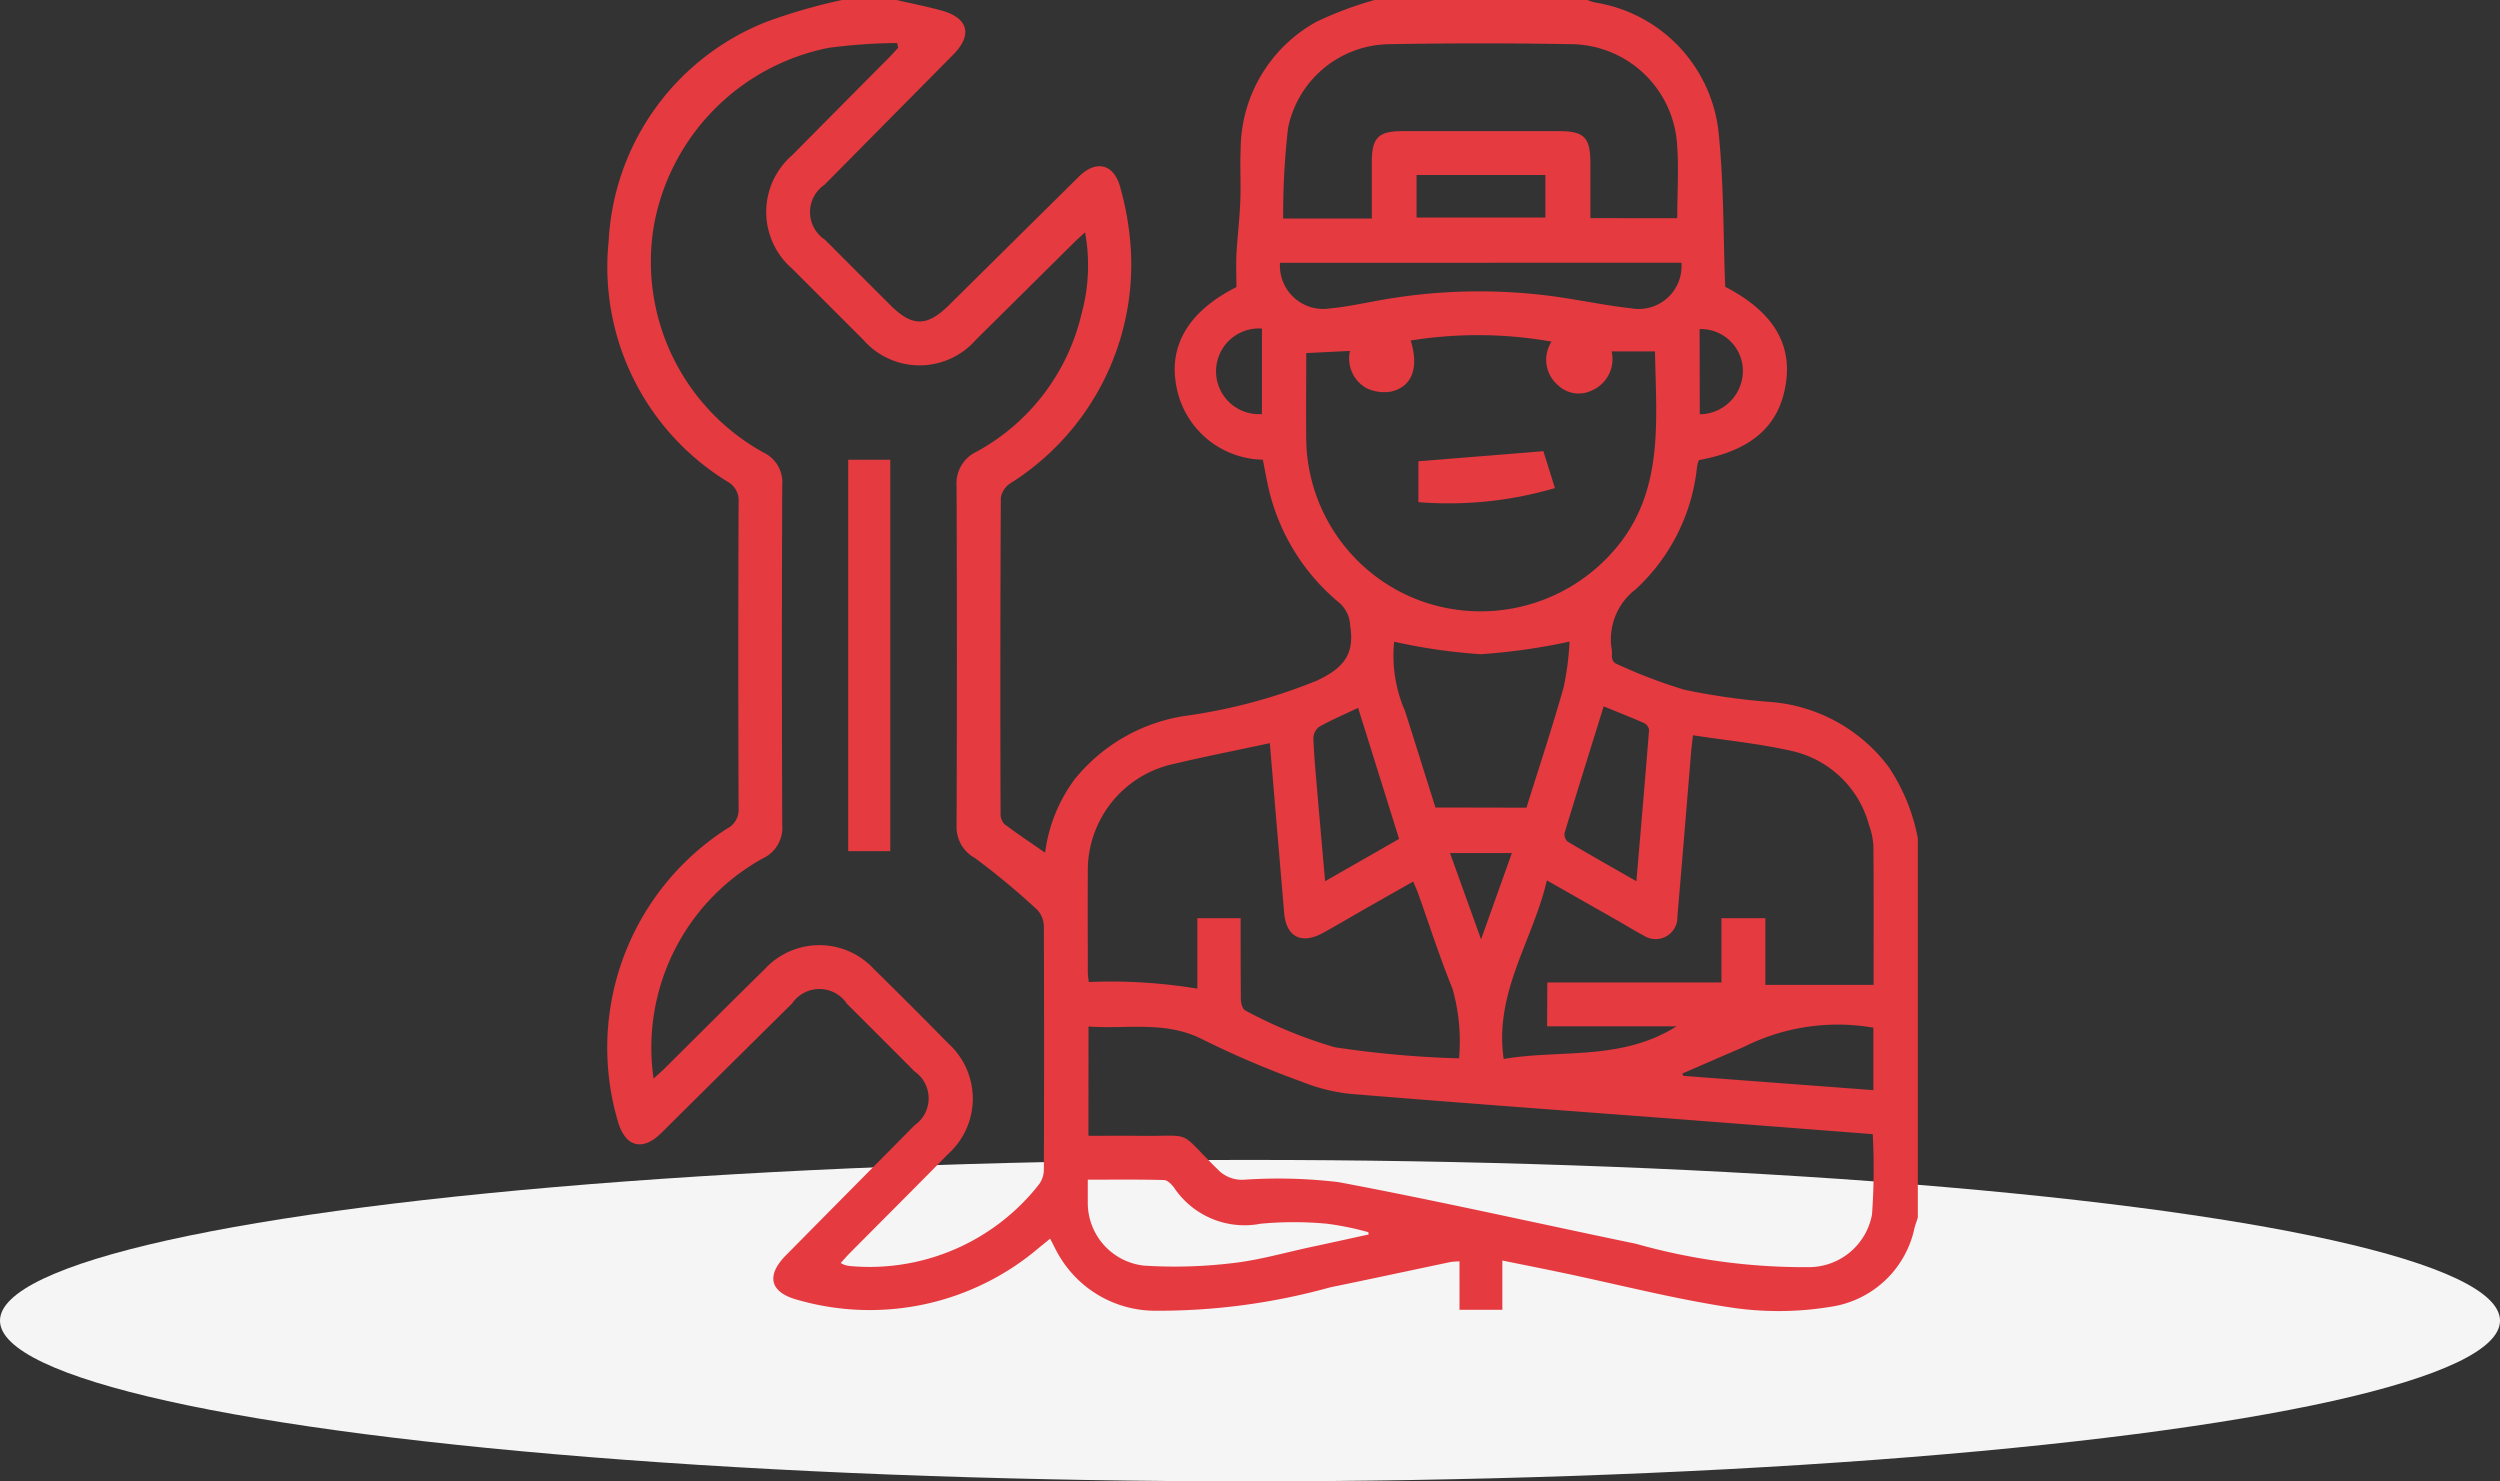
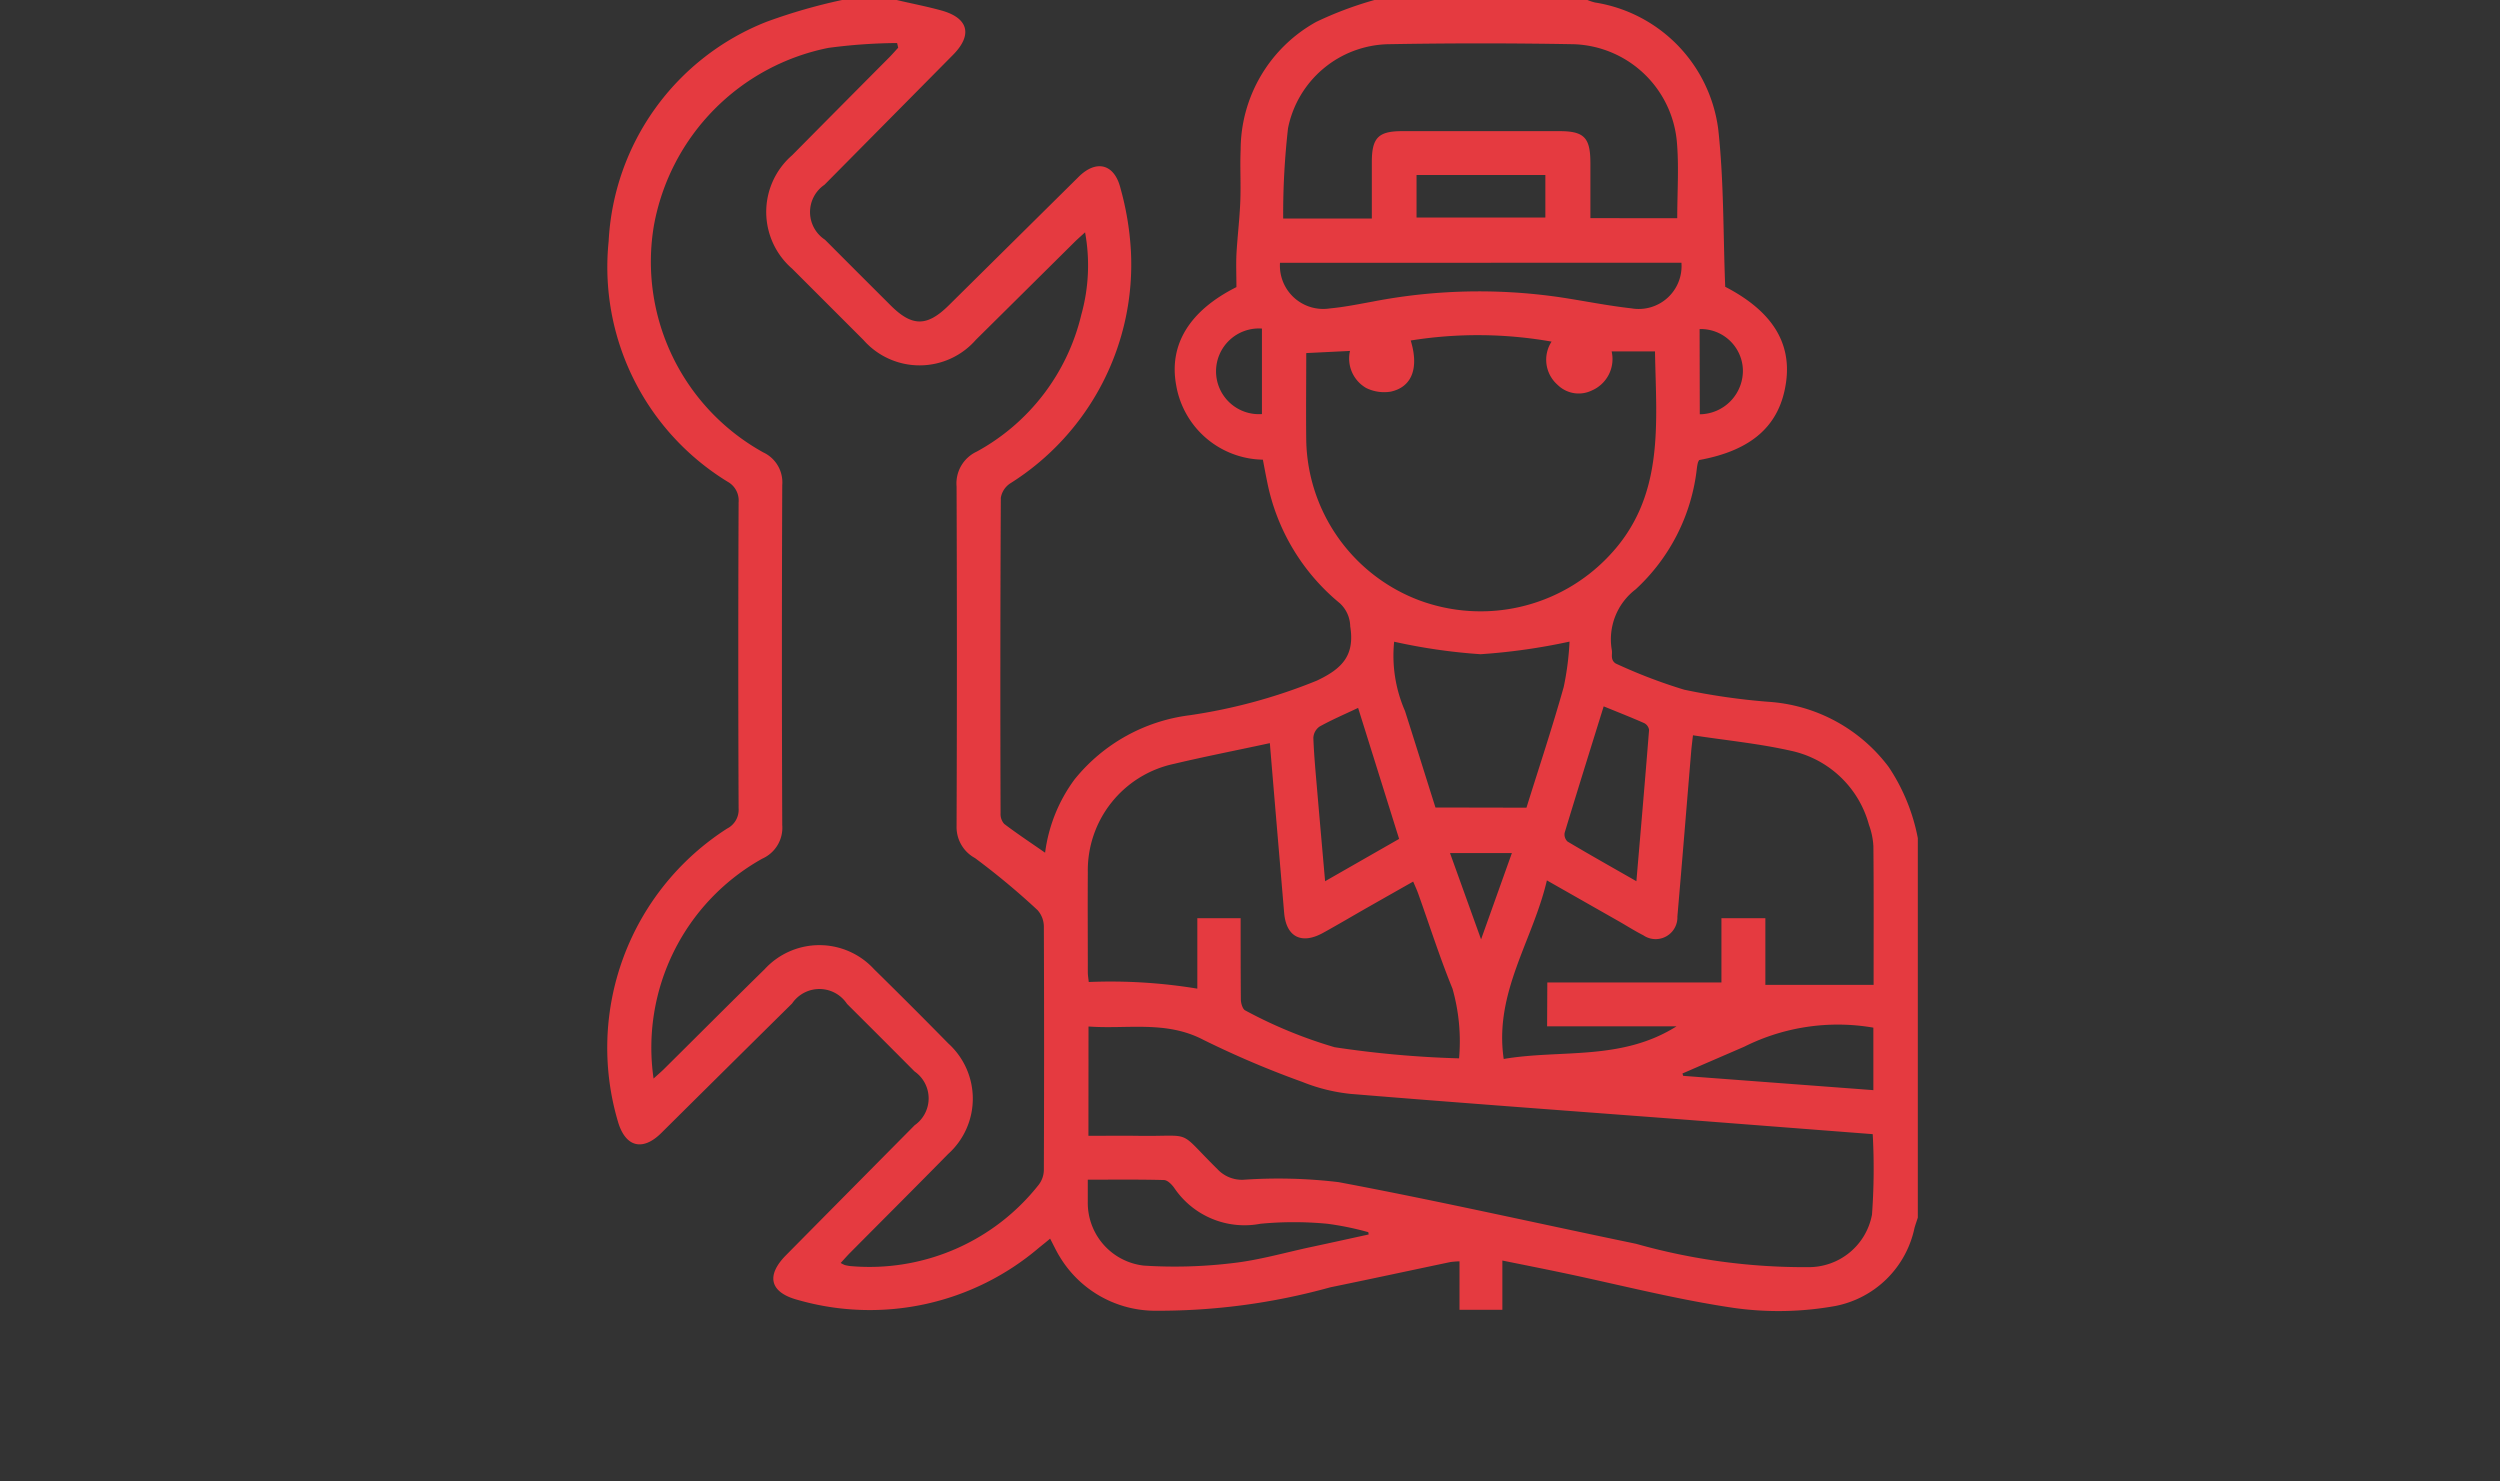
<svg xmlns="http://www.w3.org/2000/svg" width="70" height="41.478" viewBox="0 0 70 41.478">
  <rect x="0" y="0" width="70" height="41.478" fill="#333333" stroke="none" />
  <g id="Group_205001" data-name="Group 205001" transform="translate(-1752 -5299.522)">
-     <ellipse id="Ellipse_1904" data-name="Ellipse 1904" cx="35" cy="4.5" rx="35" ry="4.5" transform="translate(1752 5332)" fill="#f5f5f5" />
    <g id="Group_204856" data-name="Group 204856" transform="translate(1191 2594.114)">
      <path id="Path_110253" data-name="Path 110253" d="M21.485,0h5.963a1.5,1.5,0,0,0,.212.07,4.127,4.127,0,0,1,3.451,3.551c.16,1.457.136,2.934.195,4.409C32.6,8.7,33.166,9.579,33.01,10.7c-.169,1.21-.95,1.91-2.432,2.181a.308.308,0,0,0-.035.067,1.335,1.335,0,0,0-.029.15A5.416,5.416,0,0,1,28.8,16.5a1.759,1.759,0,0,0-.668,1.71c.011.075-.009.155.008.228a.216.216,0,0,0,.1.14,14.672,14.672,0,0,0,1.919.734,18.446,18.446,0,0,0,2.339.337,4.585,4.585,0,0,1,3.385,1.826,5.391,5.391,0,0,1,.816,1.993V34.094c-.031.095-.064.188-.092.284a2.815,2.815,0,0,1-2.214,2.189,8.962,8.962,0,0,1-2.844.055c-1.608-.236-3.19-.646-4.783-.981-.551-.116-1.1-.224-1.7-.346v1.379h-1.2V35.318a2.186,2.186,0,0,0-.257.02c-1.12.235-2.239.477-3.361.707a17.964,17.964,0,0,1-4.974.655,3.124,3.124,0,0,1-2.594-1.5c-.1-.158-.176-.329-.277-.518-.118.1-.213.175-.31.253A7.3,7.3,0,0,1,5.346,36.4c-.79-.208-.908-.679-.335-1.257q1.8-1.82,3.6-3.637A.918.918,0,0,0,8.607,30q-.943-.949-1.891-1.892a.925.925,0,0,0-1.537-.011q-1.835,1.813-3.666,3.63c-.522.516-1,.39-1.208-.314A7.288,7.288,0,0,1,3.359,23.2a.592.592,0,0,0,.322-.572q-.018-4.28,0-8.561a.6.6,0,0,0-.308-.579A7.049,7.049,0,0,1,.042,6.756,6.989,6.989,0,0,1,4.466.609,15.718,15.718,0,0,1,6.578,0H8.107c.418.1.84.179,1.254.294.758.211.877.683.324,1.242q-1.8,1.82-3.6,3.638a.925.925,0,0,0,.014,1.538q.917.92,1.838,1.838c.6.6,1.018.6,1.621.007q1.819-1.8,3.638-3.6c.5-.5,1.009-.371,1.179.319A8.194,8.194,0,0,1,14.664,7a7.239,7.239,0,0,1-3.384,6.539.6.6,0,0,0-.257.4q-.022,4.414-.007,8.829a.418.418,0,0,0,.1.3c.359.273.736.522,1.147.808a4.389,4.389,0,0,1,.829-2.058,4.927,4.927,0,0,1,3.218-1.791,15.273,15.273,0,0,0,3.556-.967c.728-.341,1.071-.718.94-1.524a.9.9,0,0,0-.293-.647,5.877,5.877,0,0,1-2.034-3.408c-.043-.207-.081-.415-.118-.61a2.506,2.506,0,0,1-2.429-2.09c-.207-1.138.38-2.086,1.688-2.742,0-.309-.013-.612,0-.913.027-.493.088-.984.108-1.478s-.011-.969.01-1.452A4.1,4.1,0,0,1,19.858.611,10.14,10.14,0,0,1,21.485,0M6.536,35.361a.716.716,0,0,0,.119.06,1.023,1.023,0,0,0,.188.032,6.032,6.032,0,0,0,5.245-2.285.7.7,0,0,0,.14-.412q.013-3.4,0-6.8a.7.7,0,0,0-.176-.472A20.514,20.514,0,0,0,10.3,24.026a.986.986,0,0,1-.516-.889q.018-4.758,0-9.517a.981.981,0,0,1,.565-.975,5.933,5.933,0,0,0,2.928-3.834,5.141,5.141,0,0,0,.105-2.306c-.13.12-.224.2-.312.289Q11.7,8.153,10.326,9.513a2.093,2.093,0,0,1-3.147.009q-1-1-2-2a2.1,2.1,0,0,1,0-3.174q1.358-1.372,2.719-2.74c.087-.088.167-.181.251-.272l-.03-.131A15.289,15.289,0,0,0,6.2,1.34,6.2,6.2,0,0,0,1.31,6.311a6.1,6.1,0,0,0,3.064,6.357.926.926,0,0,1,.529.917q-.019,4.758,0,9.517a.947.947,0,0,1-.558.94A6.058,6.058,0,0,0,1.3,30.2c.133-.123.227-.2.315-.29.932-.924,1.858-1.853,2.795-2.772a2.078,2.078,0,0,1,3.064,0q1.05,1.031,2.081,2.081a2.084,2.084,0,0,1-.007,3.093c-.91.927-1.831,1.845-2.746,2.767-.087.088-.169.182-.263.284m6.937-3.56c.482,0,.927-.006,1.371,0,1.618.026,1.079-.213,2.238.93a.939.939,0,0,0,.732.3,14.234,14.234,0,0,1,2.664.067c2.785.523,5.551,1.151,8.327,1.726a17.306,17.306,0,0,0,4.818.654,1.8,1.8,0,0,0,1.79-1.472,17.719,17.719,0,0,0,.02-2.252q-2.6-.2-5.179-.4c-3.147-.24-6.295-.468-9.44-.727a4.959,4.959,0,0,1-1.353-.336,26.506,26.506,0,0,1-2.77-1.178c-1.046-.547-2.128-.293-3.216-.373ZM22.5,9.534c.235.769.037,1.3-.555,1.431a1.139,1.139,0,0,1-.69-.1A.951.951,0,0,1,20.8,9.826l-1.225.06c0,.836-.01,1.649,0,2.462a4.886,4.886,0,0,0,3.159,4.459,4.94,4.94,0,0,0,5.3-1.222c1.589-1.657,1.34-3.7,1.306-5.745H28.126a.958.958,0,0,1-.556,1.094.841.841,0,0,1-.958-.159.933.933,0,0,1-.168-1.21A11.884,11.884,0,0,0,22.5,9.534M18.55,20.809c-.922.2-1.807.372-2.683.58a3.048,3.048,0,0,0-2.408,3.04c-.006.93,0,1.86,0,2.79,0,.1.018.192.026.277a14.923,14.923,0,0,1,3.04.186V25.71h1.213c0,.775,0,1.524.006,2.274,0,.107.051.276.125.309a12.865,12.865,0,0,0,2.5,1.029,28.537,28.537,0,0,0,3.485.312,5.419,5.419,0,0,0-.183-1.948c-.355-.87-.641-1.769-.958-2.655-.04-.113-.091-.222-.144-.347-.446.253-.855.484-1.264.717s-.836.486-1.26.72c-.607.335-1.033.109-1.089-.564-.131-1.559-.265-3.118-.4-4.747m7.769,6.7H31.2v-1.8h1.23v1.867h3.031c0-1.364.006-2.623-.006-3.881a2.037,2.037,0,0,0-.124-.6,2.894,2.894,0,0,0-2.192-2.076c-.888-.2-1.8-.289-2.736-.432-.021.184-.037.308-.048.431-.129,1.547-.254,3.095-.388,4.642a.609.609,0,0,1-.954.527c-.238-.121-.464-.265-.7-.4l-2-1.137c-.394,1.689-1.482,3.142-1.209,5,1.6-.273,3.289.063,4.84-.914H26.319Zm3.638-21.4c0-.734.05-1.437-.01-2.13a3,3,0,0,0-2.893-2.742q-2.6-.047-5.2,0a2.928,2.928,0,0,0-2.795,2.35,21.335,21.335,0,0,0-.136,2.53h2.482c0-.562,0-1.07,0-1.578,0-.683.181-.868.851-.868h4.4c.694,0,.868.18.869.889q0,.774,0,1.547ZM25.741,22.615c.352-1.129.725-2.249,1.044-3.384a7.972,7.972,0,0,0,.162-1.266,17.029,17.029,0,0,1-2.492.353,16.114,16.114,0,0,1-2.419-.35,3.87,3.87,0,0,0,.305,1.942c.287.9.57,1.809.852,2.7ZM18.84,7.358a1.212,1.212,0,0,0,1.394,1.278c.4-.037.8-.118,1.2-.191a15.66,15.66,0,0,1,5.24-.123c.666.1,1.328.236,2,.311a1.2,1.2,0,0,0,1.406-1.276Zm2.482,27.206-.009-.063a8.237,8.237,0,0,0-1.15-.236,9.908,9.908,0,0,0-1.869,0,2.374,2.374,0,0,1-2.413-1c-.07-.1-.19-.221-.29-.224-.706-.019-1.413-.01-2.133-.01,0,.244,0,.435,0,.625a1.767,1.767,0,0,0,1.57,1.781,13.533,13.533,0,0,0,2.47-.068c.742-.082,1.47-.293,2.2-.45.541-.115,1.08-.235,1.621-.353m7.5-9.892c.124-1.455.245-2.845.355-4.237a.256.256,0,0,0-.135-.189c-.366-.162-.738-.308-1.136-.47-.376,1.211-.74,2.374-1.093,3.54a.274.274,0,0,0,.08.245c.62.368,1.248.722,1.929,1.111m-8.716,0,2.072-1.185-1.148-3.668c-.4.189-.75.339-1.081.524a.411.411,0,0,0-.172.314c.018.5.066.99.108,1.485.07.821.143,1.643.221,2.53m15.351,4.1a5.857,5.857,0,0,0-3.618.535l-1.156.5-.572.249.022.066,5.324.4ZM22.663,6.09h3.607V4.9H22.663ZM18.334,9.2a1.2,1.2,0,1,0,0,2.394Zm12.26,2.4A1.22,1.22,0,0,0,31.8,10.324a1.179,1.179,0,0,0-1.211-1.11ZM25.33,23.885H23.6l.87,2.417.863-2.417" transform="translate(578 2705.408)" fill="#e53a40" />
-       <rect id="Rectangle_21033" data-name="Rectangle 21033" width="1.178" height="10.959" transform="translate(584.75 2718.281)" fill="#e53a40" />
-       <path id="Path_110254" data-name="Path 110254" d="M296.534,166.339v-1.145l3.5-.282.323,1.034a10.587,10.587,0,0,1-3.826.393" transform="translate(304.181 2553.129)" fill="#e53a40" />
    </g>
  </g>
</svg>